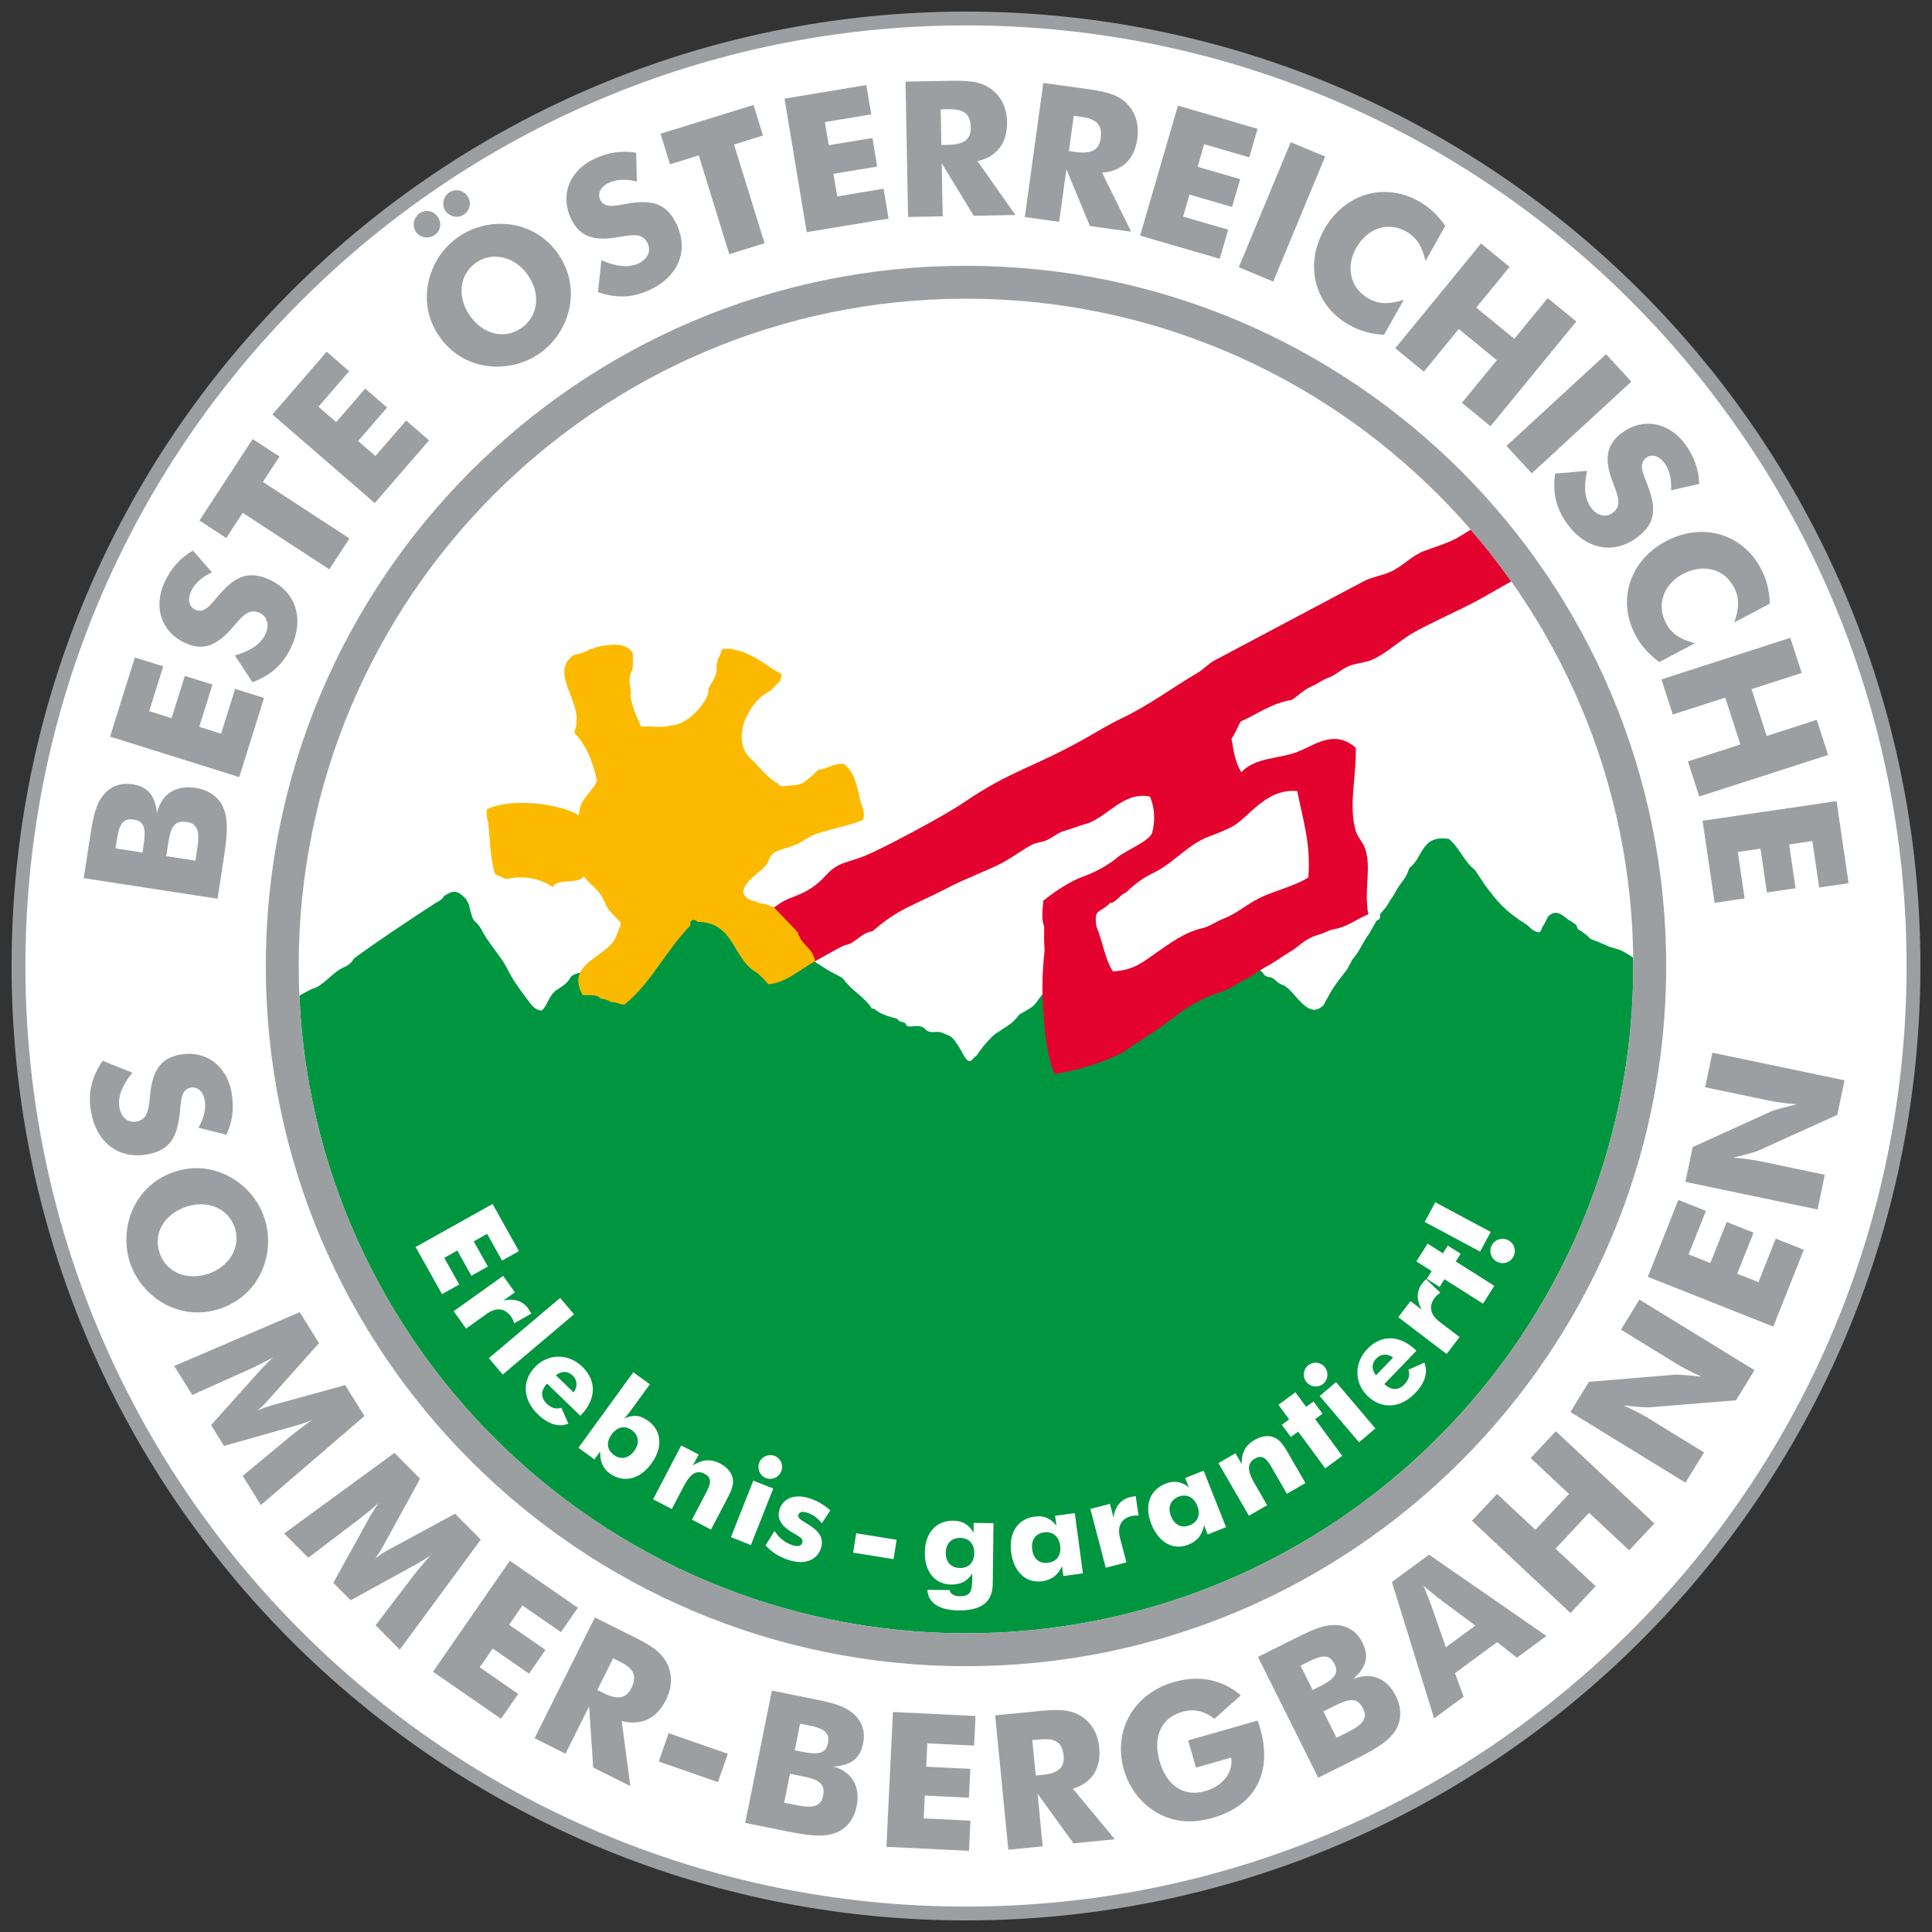
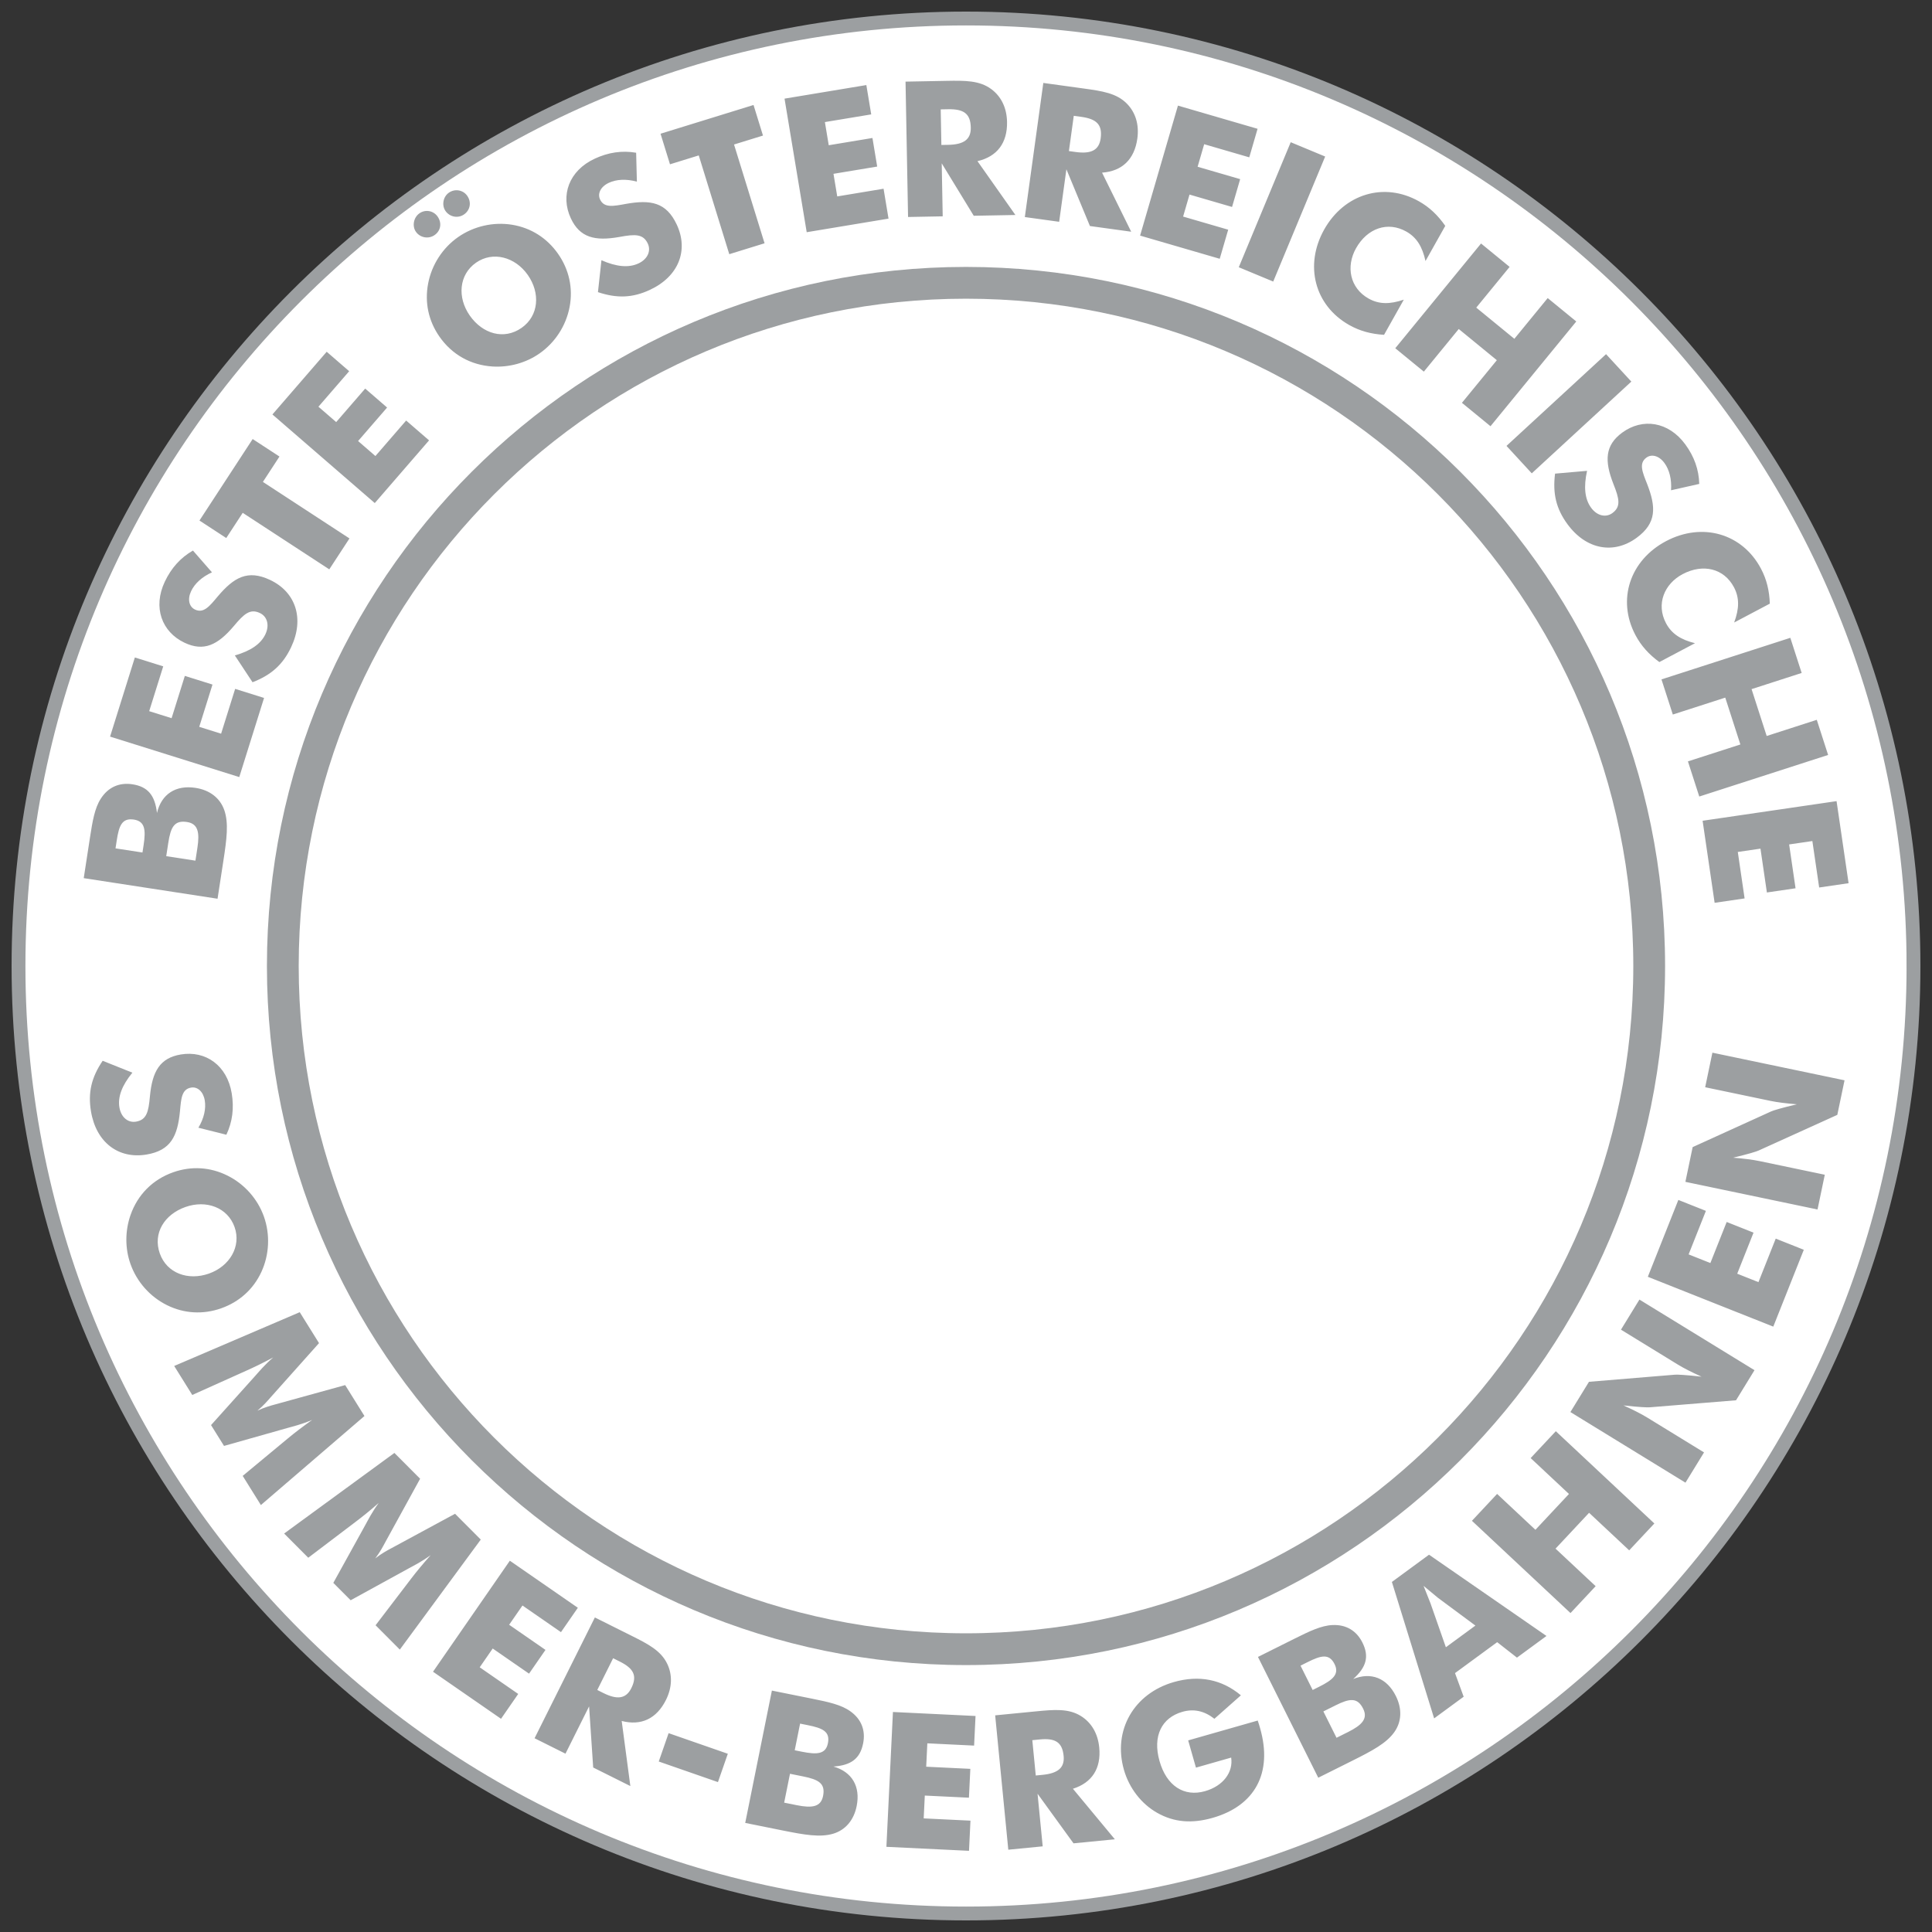
<svg xmlns="http://www.w3.org/2000/svg" id="a" data-name="Ebene 1" viewBox="0 0 861.733 861.733">
  <rect x="0" y="0" width="861.733" height="861.733" fill="#333333" stroke="none" />
  <defs>
    <style>      .l {        fill: #fbba00;      }      .l, .m, .n, .o, .p, .q, .r, .s {        stroke-width: 0px;      }      .l, .t, .n, .o, .q, .r {        fill-rule: evenodd;      }      .m, .t, .u, .v, .p, .w, .x {        fill: none;      }      .t, .u, .v, .w, .x {        stroke: #9c9fa1;        stroke-miterlimit: 10;      }      .n {        fill: #e4032e;      }      .u {        stroke-width: 11.339px;      }      .v {        stroke-width: 28.346px;      }      .o {        fill: #9c9fa1;      }      .p, .x {        clip-rule: evenodd;      }      .q {        fill: #009640;      }      .y {        clip-path: url(#k);      }      .z {        clip-path: url(#i);      }      .aa {        clip-path: url(#h);      }      .ab {        clip-path: url(#j);      }      .ac {        clip-path: url(#g);      }      .ad {        clip-path: url(#e);      }      .ae {        clip-path: url(#f);      }      .af {        clip-path: url(#d);      }      .ag {        clip-path: url(#b);      }      .ah {        clip-path: url(#c);      }      .r, .s {        fill: #fff;      }    </style>
    <clipPath id="b">
      <path class="x" d="M856.064,430.866c0,234.709-190.488,425.197-425.197,425.197-234.708,0-425.197-190.488-425.197-425.197C5.67,196.157,196.158,5.67,430.866,5.67c234.709,0,425.197,190.488,425.197,425.197" />
    </clipPath>
    <clipPath id="c">
      <rect class="w" x="5.647" y="5.632" width="850.394" height="850.394" />
    </clipPath>
    <clipPath id="d">
      <rect class="w" x="5.707" y="5.587" width="850.44" height="850.44" />
    </clipPath>
    <clipPath id="e">
      <rect class="m" x="55.721" y="141.093" width="801.518" height="718.318" />
    </clipPath>
    <clipPath id="f">
-       <path class="p" d="M728.505,430.866c0,164.296-133.343,297.638-297.639,297.638s-297.638-133.342-297.638-297.638S266.57,133.228,430.866,133.228s297.639,133.342,297.639,297.638" />
-     </clipPath>
+       </clipPath>
    <clipPath id="g">
      <rect class="m" x="5.647" y="5.632" width="850.394" height="850.394" />
    </clipPath>
    <clipPath id="h">
      <rect class="m" x="5.707" y="5.587" width="850.44" height="850.44" />
    </clipPath>
    <clipPath id="i">
      <path class="x" d="M742.678,430.866c0,172.12-139.691,311.812-311.812,311.812-172.12,0-311.81-139.691-311.81-311.812,0-172.12,139.691-311.811,311.81-311.811,172.12,0,311.812,139.691,311.812,311.811" />
    </clipPath>
    <clipPath id="j">
      <rect class="w" x="5.647" y="5.632" width="850.394" height="850.394" />
    </clipPath>
    <clipPath id="k">
      <rect class="w" x="5.707" y="5.587" width="850.44" height="850.44" />
    </clipPath>
  </defs>
  <circle class="s" cx="430.843" cy="430.829" r="425.197" />
  <g>
    <g class="ag">
      <g>
        <g class="ah">
          <g>
            <g class="af">
              <path class="u" d="M856.064,430.866c0,234.709-190.488,425.197-425.197,425.197S5.67,665.575,5.67,430.866C5.67,196.157,196.157,5.67,430.866,5.67s425.197,190.488,425.197,425.197Z" />
            </g>
            <rect class="w" x="5.707" y="5.587" width="850.44" height="850.44" />
          </g>
        </g>
        <rect class="w" x="5.647" y="5.632" width="850.394" height="850.394" />
      </g>
    </g>
    <path class="t" d="M856.064,430.866c0,234.709-190.488,425.197-425.197,425.197-234.708,0-425.197-190.488-425.197-425.197C5.67,196.157,196.158,5.67,430.866,5.67c234.709,0,425.197,190.488,425.197,425.197" />
  </g>
  <g class="ad">
    <g class="ae">
      <g class="ac">
        <g class="aa">
          <path class="q" d="M91.062,421.255c14.73,13.664,27.316,30.274,38.296,24.649,4.502-1.556,9.265-5.048,11.386-5.317,5.132-2.58,7.976-7.368,13.5-9.566,1.585-.789,2.784-1.949,3.599-3.478,8.372-6.331,26.451-18.297,34.896-23.764,1.764-1.481,4.495-2.029,5.397-4.352.905.01,1.071-.699,1.802-.866,3.877-2.2,6.023.652,8.101,2.605.282,1.181,1.11,1.478,1.357,3.544,1.018,3.273,1.038,5.45,3.14,6.901,1.939,1.893,2.713,4.139,4.499,6.961,2.947,4.399,6.939,9.118,9,13.046,2.432,5.187,5.709,9.562,8.994,13.921,1.836,2.531,3.085,4.561,6.297,5.22,1.846-.484,3.285-5.529,5.407-7.831.298,0,.924-1.157,1.223-1.157,2.476-1.663,4.256-2.536,5.977-4.931.622-1.722,2.692-2.657,4.789-2.947,3.917,4.337,12.886,3.835,16.806,8.166h.904c1.418,2.156,6.288.356,8.094,0,.609-6.08,8.205-5.405,8.098-12.18v-.87c3.373-2.543,6.587-5.23,8.103-9.569,2.777-1.956,4.487-4.382,6.509-7.067-.007-.873.397-1.667.563-2.368,1.589-.789,3.804-1.622,4.616-3.153,10.532-5.364,17.599,6.839,22.504,12.588,1.118,1.817,2.616,3.271,4.501,4.348,3.087,8.267,15.503,12.891,21.599,4.352,2.698,0,2.139,1.067,4.413,2.065,3.345,2.408,6.613,3.989,9.896,5.747,0,.29.983.6.983.889,3.516,5.016,9.337,7.799,12.606,13.049h.896c2.548,2.178,6.025,3.451,9.898,4.351.302,0,.378.401.679.401,0,.291.765.511.765.798.725.459.949.2,1.827.545.297,0,.698.534.999.534.212,1.532,1.779,1.445,3.83,1.202,2.088-.281,3.455.138,4.5.871.768,1.287,2.266,1.867,4.498,1.736,2.844-.424,4.368.86,5.845,1.3,2.461.787,3.802,3.552,5.387,5.788,0,.289.959,1.504.959,1.796,2.912,5.629,3.954,4.429,5.584,2.355,1.296-.486,2.235-2.914,2.925-3.409,1.762-2.646,4.777-5.573,6.294-6.959,1.899-1.071,3.508-2.407,5.404-3.478,2.177-1.374,3.98-3.113,5.4-5.222.301,0,.947-.651,1.248-.651,2.695-1.74,5.269-2.611,6.852-5.436.299,0,.508-1.031.81-1.031,1.754-2.076,2.088-3.1,3.151-4.392.3,0,1.133,1.94,1.434,1.94,4.682-.117,4.319-5.103,9-5.221,1.729,4.708.562,12.214.903,18.269,11.561,6.718,20.802-.06,28.795-4.349,13.783-7.395,31.562-16.862,46.795-23.489,3.445,1.886,7.642,3.048,9.895,6.088.594,1.168,1.924,1.622,3.605,1.743,1.973.985,2.984,2.908,5.393,3.477,5.364,2.602,10.89,16.16,18.002,8.698.968-2.338,1.666-2.885,2.302-4.359,3.257-5.599,4.682-6.92,8.329-11.803,0-.289,1.963-3.555,1.963-3.845,4.167-4.963,4.05-6.868,7.904-12.136,0-.29,2.902-4.971,2.902-5.261,1.309-.761,1.799-.676,1.649-2.849,0-.293,3.103-3.642,3.103-3.931.914-1.554,1.356-2.383,3.228-5.094,3.384-6.389,4.713-6.004,6.41-10.747,0-.291.455-.798.455-1.084,6.07-4.409,4.994-14.817,17.538-12.834,4.649,3.914,6.84,10.216,11.704,13.918,0,.29,3.685,5.408,3.685,5.699,6.613,8.976,9.482,12.319,19.028,18.459,1.762,1.217,2.776,3.049,5.518,3.546,1.272,0,1.543-2.055,1.746-2.386,1.646-2.086,1.971-4.684,3.566-5.467,3.48-2.506,6.387,1.332,8.705,2.685,1.268.696,2.022,1.36,2.745,1.822.811,1.535.427,1.907,2.013,2.694.3,0,3.003,2.321,3.299,2.321.812,1.534,1.2,1.158,2.788,1.945.602,0,6.826,3.024,7.42,3.024.298,0,3.752,1.215,4.052,1.215,3.845,1.791,4.654,3.002,8.25,4.616,4.392.965,12.424,4.842,16.599,7.244.598,1.167,5.104,3.978,6.784,4.096.303,0,8.032,2.388,8.338,2.388,5.087,3.199,6.663-.262,12.275,2.431.275,1.177,2.257.722,3.605.87,1.696-.196,3.979-4.097,5.79-5.495,3.626-4.973,11.18-13.105,12.374-12.23.297,0,2.068-2.98,2.374-2.98,1.985,2.719,38.51-36.999,52.423-48.974.308,0,5.582-9.201,5.883-9.201v492.97c-236.876,0-572.948-.291-801.518,0v-469.093c0-8.9,0-10.591,9.892-.241.301,0,10.691,15.637,10.988,15.637" />
          <path class="n" d="M608.801,258.974c3.744-1.805,8.135-2.395,11.695-4.071,5.165-2.424,9.388-7.163,14.753-9.159,5.319-1.979,8.808-2.894,13.65-5.259,4.199-2.055,20.598-13.373,24.703-14.84,2.696-.963,50.338-27.862,53.722-28.891,7.647-2.323,72.437-36.265,79.65-41.096,7.339-4.919,15.887-9.652,23.416-12.515,1.562-.594,9.005-2.213,9.664-2.035,5.945,1.598,9.643,13.966,6.103,23.069-2.903,7.465-17.037,13.911-26.389,18.224-4.556,2.102-56.515,32.128-62.414,34.762-10.469,4.673-46.827,20.817-55.837,26.623-2.091,1.347-37.602,21.204-40.782,23.09-6.332,3.758-24.799,11.914-31.08,15.761-6.23,3.814-12.013,9.244-17.805,11.704-2.831,1.202-6.512,1.388-9.663,2.543-3.622,1.331-6.726,4.476-10.172,5.599-2.026.66-4.189,2.431-6.345,3.351-4.232,1.806-6.62,4.462-9.425,6.318-9.315,1.535-15.325,6.378-22.891,9.667-1.417,2.484-2.367,5.435-4.066,7.635,1.148,6.484,1.553,10.195,4.38,14.996,6.137-6.634,16.093-5.832,24.586-8.933,7.906-2.887,16.611-10.571,26.476-1.993.296,13.34-3.35,25.706,0,37.149.779,2.658,3.069,4.841,4.069,7.632,3.107,8.677-.593,18.698,1.524,29.515-5.122,1.977-9.28,5.634-15.259,6.615-2.002.329-4.3,1.688-6.569,2.363-2.297.684-3.435,1.088-6.145,2.727-1.982,1.197-4.313,3.428-5.863,4.339-4.114,2.413-7.464,4.996-10.923,6.856-3.911,2.096-7.325,4.811-10.27,6.221-2.631,1.259-6.416,3.998-9.184,4.947-8.975,3.071-14.44,5.715-21.724,11.306-8.74,6.71-13.572,9.542-24.195,16.609-9.538,4.595-19.017,7.436-29.744,9.261-3.104-6.375-4.399-17.28-5.086-27.48-.689-10.317-.512-17.798.567-27.72-.39-6.157-.199-5.057-.178-10.426-1.3-3.707-.847-6.516-.39-11.724,5.073-4.014,11.685-8.624,18.581-11.068,4.732-1.676,10.902-5.129,14.837-8.481,3.366-2.868,14.245-7.057,15.189-10.955,1.333-5.517,1.084-10.956-1.062-15.903-12.092-2.45-19.085,9.534-28.725,12.227-3.257.909-6.734,2.322-9.666,3.138-2.81.782-4.724,2.778-7.628,4.071-2.155.958-4.723,1.039-6.613,2.034-5.371,2.827-9.531,6.495-16.276,9.587-4.606,2.108-10.549,4.58-15.258,6.697-4.215,1.897-8.38,4.221-13.226,6.531-11.857,5.657-16.702,7.413-26.398,15.817-4.598.348-7.543,5.301-11.751,6.066-1.589.286-6.541,3.225-8.222,4.154-4.453,2.461-6.457,3.613-7.591,4.218-2.498,1.339-1.078.136-3.084,1.459-4.522,2.986-3.754,2.502-4.522,2.986-2.044,1.29-1.433.676-2.858,1.462-3.268,1.797-2.034.901-3.346,1.805-2.096,1.442-3.13.756-4.235.151-5.166-5.812-12.256-8.794-16.657-19.637,4.908-6.199,5.553-4.52,9.039-6.459,2.284-1.268,3.084-3.299,5.293-4.39,5.001-2.474,6.266-4.784,11.357-6.684,7.221-2.695,11.321-4.925,16.955-11.308,5.361-5.017,8.6-4.367,16.517-7.62,8.227-3.379,35.275-17.811,43.847-23.658,21.299-14.529,30.411-15.217,54.323-28.673,5.045-2.837,10.594-6.297,15.769-8.734,12.617-5.947,22.285-13.476,34.077-20.357,2.719-1.583,4.908-4.142,7.632-5.596M548.78,369.145c-2.639,1.215-5.876,2.695-8.675,3.655-10.265,3.521-16.315,12.061-25.433,16.432-4.806,2.302-8.478,4.979-12.566,9.01-1.677.024-4.816,4.77-6.861,4.419-4.358,4.798-7.595,2.121-6.181,10.601,2.894,7.122,3.884,14.844,7.324,20.001,9.598-.434,13.861-4.55,19.839-8.65,6.335-4.344,12.117-8.808,20.344-10.686,2.839-.648,6.373-3.164,9.188-4.199,5.383-1.975,9.576-5.863,15.736-9.031,6.394-3.289,16.33-5.526,22.058-9.343,1.179-15.073-2.391-25.633-4.947-38.52-14.518-1.289-21.976,12.698-29.826,16.311Z" />
-           <path class="l" d="M265.172,288.844c6.43-1.478,14.343-2.792,17.091,2.67-.09,2.759.331,6.03-.534,8.015-1.231,2.195-1.125,4.63-.532,7.482.046,1.995.597,1.521,0,3.206.811,5.42,2.798,9.666,4.806,13.891,4.274-.353,9.965.707,13.35-.535,1.651-.132,3.02-.54,4.272-1.068,5.016-2.287,8.337-6.265,11.216-10.686.475-1.307,1.246-2.316,1.07-4.274,1.216-3.239,3.766-5.138,3.738-9.618-.411-2.014.652-2.556.534-4.275,1.263-.873,1.139-3.138,2.139-4.275h3.203c9.965,1.428,15.548,7.242,22.966,11.222.385,1.632-.546,1.946-.535,3.205-1.484,1.364-2.909,2.79-4.274,4.275-9.708,4.425-19.132,22.845-7.478,31.525,3.208,3.38,6.069,7.111,10.147,9.616h.538c1.056,2.503,3.689,1.039,6.406,1.07,1.992.031,3.379-.538,4.807-1.07,2.522-1.749,4.753-3.797,6.944-5.876,4.234-.393,6.359-2.899,11.215-2.673,4.704,3.313,6.077,9.951,7.479,16.565.756,2.464,2.434,5.591,1.066,8.548-6.365,2.654-14.375,3.864-21.362,6.411-2.709.99-5.776,3.537-9.081,4.813-3.489,1.347-7.617,2.068-9.613,3.74-1.6,1.341-1.913,3.884-3.204,5.342-3.473,3.914-8.957,6.234-10.148,11.753.828,2.559,2.902,3.868,5.877,4.278.987.795,2.536,1.023,4.271,1.068.879.902,2.898.662,3.738,1.603,3.499,3.801,7.224,7.379,10.68,11.22-.02.735.254,1.174.537,1.606,1.729,4.141,6.089,5.661,6.943,10.683v.534c-6.579,3.414-13.021,9.749-20.829,10.152-1.558-2.005-3.338-3.787-5.34-5.344-10.411-5.793-9.857-22.552-26.171-22.441-1.3-1.516-3.656-1.202-3.204,1.604-10.679,10.867-17.472,25.625-29.376,35.266-2.31-.004-3.388-1.239-5.873-1.073-1.244-.89-2.877-1.394-4.806-1.599-1.318-2.169-6.31-1.317-8.012-1.601-8.326-15.315,13.44-16.831,15.487-27.787.628-.084.451-.974.534-1.6.794-.456.773-1.723,1.069-2.676-2.23-2.936-5.368-4.956-6.943-8.547.086-.622-.118-.953-.535-1.068-1.649-5.118-6.22-7.313-9.079-11.223-2.474,3.759-11.914.55-13.884,4.811-4.215-3.27-12.237-5.565-19.762-3.738h-1.601c-1.203-.941-3.007-1.272-4.275-2.141-2.295-6.611-2.21-15.602-3.204-23.511-.323-1.28-.768-2.436-.534-4.274v-1.068c10.518-5.251,32.652-2.633,41.122,2.671.144-7.696,5.857-9.816,8.013-15.496-1.824-8.68-4.974-16.042-10.148-21.373,3.672-9.209-2.722-16.503-4.272-25.114-.675-5.303,1.573-7.686,4.272-9.617,2.953-.429,5.318-1.447,7.478-2.671.757.046,1.514.089,1.601-.533" />
        </g>
      </g>
    </g>
  </g>
  <g>
    <g class="z">
      <g>
        <g class="ab">
          <g>
            <g class="y">
              <path class="v" d="M742.678,430.866c0,172.12-139.691,311.812-311.812,311.812-172.12,0-311.81-139.691-311.81-311.812,0-172.12,139.691-311.811,311.81-311.811,172.12,0,311.812,139.691,311.812,311.811Z" />
            </g>
            <rect class="w" x="5.707" y="5.587" width="850.44" height="850.44" />
          </g>
        </g>
        <rect class="w" x="5.647" y="5.632" width="850.394" height="850.394" />
      </g>
    </g>
-     <path class="t" d="M742.678,430.866c0,172.12-139.691,311.812-311.812,311.812-172.12,0-311.81-139.691-311.81-311.812,0-172.12,139.691-311.811,311.81-311.811,172.12,0,311.812,139.691,311.812,311.811" />
  </g>
  <g>
    <path class="o" d="M810.674,539.469l-58.937-12.325,3.241-15.497,34.988-15.912c.862-.422,4.721-1.594,11.507-3.185-4.737-.389-8.68-.869-11.812-1.525l-29.098-6.085,3.224-15.414,58.937,12.325-3.225,15.414-35.07,15.894c-.862.422-4.639,1.611-11.424,3.204,4.736.388,8.68.868,11.811,1.523l29.098,6.085-3.24,15.497M790.94,591.717l-55.959-22.229,13.617-34.28,12.287,4.882-7.71,19.409,9.705,3.855,7.274-18.314,11.976,4.756-7.275,18.314,9.47,3.762,7.71-19.41,12.522,4.976-13.617,34.28ZM751.772,661.316l-51.32-31.494,8.281-13.494,38.306-3.17c.955-.105,4.982.093,11.907.884-4.328-1.964-7.877-3.747-10.604-5.421l-25.337-15.548,8.236-13.422,51.32,31.493-8.237,13.422-38.378,3.127c-.954.106-4.91-.05-11.835-.841,4.328,1.964,7.877,3.747,10.605,5.421l25.337,15.549-8.281,13.494ZM700.486,719.475l-43.956-41.151,11.222-11.988,17.092,16,14.964-15.984-17.091-16,11.223-11.988,43.957,41.151-11.223,11.987-17.891-16.748-14.964,15.984,17.89,16.748-11.223,11.989ZM644.906,734.724l13.173-9.663-16.712-12.39-6.411-5.323,3.084,7.764,6.866,19.612ZM639.668,766.451l-18.842-60.853,16.569-12.153,52.385,36.248-13.173,9.663-8.82-6.898-18.809,13.797,3.863,10.534-13.173,9.663ZM585.487,753.783l2.939-1.467c6.178-3.084,9.042-5.642,6.822-10.089-2.406-4.822-6.06-3.845-12.014-.874l-3.164,1.58,5.416,10.85ZM587.985,792.915l-26.893-53.873,14.768-7.373,1.582-.789c6.631-3.31,11.867-5.829,16.839-6.053,6.063-.298,10.732,2.455,13.402,7.805,3.084,6.179,1.801,10.961-4.115,16.267,7.986-3.233,15.027-.442,19.014,7.545,2.858,5.726,2.63,11.488-.687,16.156-3.544,4.969-9.873,8.316-18.689,12.718l-15.22,7.598ZM596.133,775.106l5.123-2.558c6.254-3.122,8.967-5.982,6.748-10.429-2.558-5.123-6.06-4.598-12.39-1.438l-5.35,2.671,5.868,11.754ZM533.433,788.418l-3.466-12.146,31.016-8.851c.427,1.192.751,2.326,1.074,3.46,5.708,20.003-2.395,34.574-21.183,39.937-9.231,2.634-17.201,2.018-24.719-2.23-7.102-4.016-12.524-11.051-14.857-19.23-5.016-17.573,4.476-34.031,22.292-39.115,11.256-3.212,21.378-1.195,29.889,5.922l-11.814,10.464c-4.51-3.528-9.183-4.56-14.284-3.104-9.232,2.635-13.376,10.823-10.187,21.999,3.166,11.094,10.972,16.048,20.285,13.39,8.179-2.334,12.635-8.509,11.665-14.976l-15.71,4.482ZM449.734,825.029l-5.856-59.927,18.104-1.77c8.297-.81,14.675-1.35,20.173,2.091,4.686,2.926,7.532,7.809,8.139,14.012.909,9.303-3.202,15.712-11.738,18.408l18.703,22.541-18.44,1.802-16.039-22.124,2.294,23.468-15.338,1.499ZM461.984,791.933l3.018-.295c6.872-.672,9.929-3.17,9.411-8.45-.613-6.286-3.911-7.995-10.7-7.331l-3.268.319,1.54,15.757ZM395.364,823.741l2.914-60.142,36.842,1.785-.64,13.206-20.86-1.012-.505,10.431,19.683.953-.623,12.87-19.684-.954-.493,10.179,20.86,1.011-.652,13.458-36.842-1.785ZM354.471,780.675l3.22.648c6.769,1.364,10.601,1.105,11.583-3.765,1.064-5.284-2.418-6.759-8.94-8.073l-3.467-.698-2.395,11.888ZM332.393,813.08l11.893-59.026,17.915,3.609c7.264,1.464,12.944,2.694,17.003,5.573,4.966,3.492,6.957,8.533,5.776,14.393-1.364,6.769-5.315,9.754-13.244,10.304,8.288,2.357,12.126,8.886,10.363,17.637-1.264,6.274-4.986,10.679-10.472,12.322-5.849,1.743-12.899.494-22.558-1.452l-16.676-3.36ZM349.764,804.037l5.613,1.132c6.852,1.381,10.751.791,11.732-4.08,1.132-5.612-1.954-7.352-8.889-8.748l-5.861-1.182-2.595,12.878ZM293.824,785.689l4.399-12.646,26.407,9.187-4.4,12.646-26.406-9.187ZM238.436,775.311l26.893-53.873,15.371,7.673.904.452c7.459,3.723,13.148,6.657,15.976,12.493,2.414,4.97,2.229,10.619-.554,16.194-4.175,8.363-11.065,11.607-19.729,9.353l3.86,29.035-16.576-8.275-1.825-27.266-10.532,21.097-13.788-6.883ZM266.403,753.788l2.713,1.354c6.178,3.084,10.095,2.592,12.464-2.155,2.821-5.651.936-8.85-5.167-11.898l-2.939-1.467-7.071,14.166ZM193.139,745.644l34.264-49.514,30.331,20.989-7.523,10.872-17.174-11.884-5.942,8.587,16.204,11.213-7.332,10.595-16.204-11.213-5.799,8.379,17.174,11.885-7.667,11.08-30.332-20.989ZM178.34,735.771l-10.821-10.854,15.931-20.877c2.208-2.914,5.072-6.363,8.651-10.406-4.352,3.148-7.808,4.811-9.954,5.999l-25.746,14.132-7.729-7.753,14.211-25.703c1.195-2.142,2.867-5.593,6.03-9.935-4.055,3.567-7.572,6.36-10.493,8.559l-20.926,15.867-10.761-10.796,49.182-35.949,11.474,11.51-15.585,28.38c-.956,1.785-2.21,4.225-4.418,7.139,2.683-2.08,5.127-3.445,7.153-4.514l28.428-15.379,11.475,11.51-36.102,49.071ZM116.358,671.298l-8.107-13.008,20.212-16.766c2.806-2.344,6.371-5.062,10.767-8.199-4.948,2.092-8.689,2.936-11.047,3.61l-28.262,7.99-5.791-9.29,19.621-21.855c1.645-1.819,4.05-4.806,8.107-8.327-4.753,2.565-8.808,4.497-12.148,5.983l-23.954,10.763-8.063-12.936,55.999-23.988,8.597,13.794-21.56,24.155c-1.332,1.524-3.102,3.62-5.908,5.965,3.081-1.425,5.769-2.207,7.984-2.794l31.155-8.602,8.597,13.793-46.199,39.712ZM98.669,583.54c-8.099,2.86-16.578,2.371-24.155-1.384-7.685-3.806-13.53-10.494-16.334-18.435-2.44-6.908-2.418-14.686.015-21.707,3.194-9.166,9.919-15.917,19.051-19.143,8.099-2.859,16.499-2.343,24.183,1.463,7.578,3.754,13.502,10.415,16.306,18.355,2.804,7.941,2.404,16.924-1.135,24.603-3.591,7.788-9.911,13.413-17.931,16.246ZM71.281,559.096c3.113,8.813,12.629,12.24,21.919,8.96,9.212-3.253,14.489-12.082,11.432-20.738-3.084-8.735-12.628-12.241-21.919-8.96-9.37,3.308-14.629,11.684-11.432,20.738ZM59.048,478.447c-4.611,5.634-6.577,10.742-5.789,15.477.747,4.485,3.889,6.95,7.378,6.369,4.735-.789,5.608-4.263,6.232-11.282,1.04-11.187,4.488-17.14,13.792-18.688,11.048-1.84,20.614,4.85,22.689,17.309,1.106,6.646.33,12.751-2.384,18.495l-12.474-3.131c2.534-4.263,3.449-8.513,2.84-12.169-.664-3.986-3.252-6.202-6.077-5.731-4.236.705-4.472,4.928-4.985,10.562-1.068,11.02-4.004,17.485-14.969,19.311-12.377,2.061-22.4-5.32-24.724-19.275-1.397-8.39.21-15.145,5.209-22.553l13.262,5.305Z" />
    <path class="o" d="M759.415,366.082l59.749-8.751,5.361,36.601-13.12,1.922-3.035-20.724-10.361,1.517,2.862,19.555-12.784,1.872-2.864-19.554-10.111,1.481,3.035,20.724-13.371,1.958M741.071,303.032l57.47-18.542,5.058,15.673-22.345,7.21,6.741,20.898,22.346-7.21,5.057,15.674-57.47,18.542-5.058-15.674,23.391-7.546-6.742-20.898-23.39,7.546-5.058-15.673ZM789.397,269.249l-15.905,8.407c2.279-6.172,2.396-11.01-.09-15.714-4.46-8.438-13.842-10.644-22.877-5.868-8.213,4.341-11.937,13.38-7.438,21.892,2.486,4.704,6.551,7.332,12.934,8.926l-15.904,8.406c-4.687-3.445-8.136-7.258-10.662-12.037-8.328-15.755-2.455-33.38,13.674-41.905,16.129-8.525,34-3.451,42.327,12.304,2.526,4.778,3.735,9.776,3.942,15.589ZM707.882,210.007c-1.582,7.128-1.033,12.59,1.812,16.473,2.696,3.678,6.624,4.464,9.485,2.367,3.882-2.846,3.093-6.351.478-12.917-4.126-10.485-3.729-17.373,3.899-22.965,9.059-6.642,20.645-4.978,28.136,5.239,3.995,5.45,6.06,11.266,6.227,17.637l-12.582,2.835c.341-4.962-.762-9.181-2.958-12.178-2.397-3.269-5.717-4.083-8.032-2.385-3.475,2.547-1.776,6.434.311,11.71,4.026,10.348,4.32,17.463-4.671,24.055-10.148,7.44-22.458,5.363-30.847-6.08-5.044-6.88-6.659-13.655-5.531-22.545l14.271-1.246ZM671.943,198.887l44.409-40.92,11.274,12.236-44.409,40.92-11.274-12.236ZM622.334,155.327l38.259-46.721,12.741,10.434-14.875,18.166,16.989,13.912,14.875-18.166,12.743,10.434-38.258,46.721-12.742-10.434,15.57-19.015-16.989-13.912-15.571,19.015-12.742-10.434ZM644.634,100.742l-8.811,15.684c-1.43-6.422-3.953-10.552-8.592-13.158-8.321-4.674-17.401-1.444-22.406,7.466-4.55,8.1-2.783,17.714,5.611,22.43,4.639,2.606,9.478,2.612,15.708.492l-8.812,15.685c-5.806-.356-10.77-1.692-15.483-4.339-15.537-8.729-20.152-26.724-11.217-42.629,8.933-15.905,26.704-21.326,42.24-12.598,4.714,2.648,8.436,6.193,11.762,10.967ZM552.531,119.197l23.173-55.765,15.364,6.385-23.173,55.764-15.364-6.384ZM508.519,105.086l16.88-57.98,35.517,10.34-3.705,12.731-20.111-5.855-2.927,10.056,18.975,5.524-3.612,12.407-18.975-5.524-2.857,9.812,20.111,5.855-3.778,12.974-35.517-10.34ZM457.107,96.816l8.245-59.822,18.072,2.491c8.282,1.142,14.63,2.102,19.191,6.738,3.89,3.946,5.528,9.371,4.675,15.563-1.279,9.287-6.783,14.581-15.738,15.223l12.994,26.344-18.407-2.537-10.492-25.318-3.229,23.427-15.312-2.11ZM476.766,67.384l3.012.415c6.861.946,10.424-.78,11.15-6.051.865-6.275-1.954-8.71-8.731-9.644l-3.263-.449-2.168,15.729ZM405.023,96.782l-1.125-60.377,18.24-.34c8.36-.156,14.778-.191,20.004,3.682,4.454,3.296,6.915,8.403,7.031,14.652.174,9.373-4.443,15.457-13.19,17.478l16.919,24.013-18.578.346-14.289-23.386.441,23.644-15.453.288ZM419.882,64.659l3.04-.057c6.924-.129,10.177-2.386,10.078-7.705-.117-6.334-3.279-8.302-10.12-8.175l-3.294.062.296,15.875ZM359.816,103.571l-9.891-59.571,36.493-6.059,2.172,13.081-20.662,3.43,1.716,10.332,19.496-3.237,2.116,12.747-19.496,3.237,1.674,10.082,20.663-3.431,2.213,13.331-36.493,6.058ZM325.28,113.374l-13.614-44.058-12.83,3.965-4.215-13.637,41.477-12.817,4.214,13.637-12.911,3.99,13.615,44.058-15.736,4.862ZM268.262,116.067c6.683,2.941,12.148,3.468,16.511,1.434,4.133-1.928,5.67-5.626,4.171-8.841-2.035-4.363-5.627-4.272-12.576-2.989-11.088,2.002-17.766.27-21.764-8.303-4.747-10.18-.856-21.22,10.626-26.574,6.124-2.855,12.231-3.746,18.512-2.668l.327,12.894c-4.8-1.303-9.153-1.044-12.521.526-3.674,1.714-5.119,4.81-3.905,7.413,1.82,3.903,5.964,2.997,11.546,1.978,10.934-1.931,17.97-.831,22.681,9.272,5.319,11.406.881,23.073-11.978,29.069-7.731,3.605-14.691,3.868-23.19,1.029l1.56-14.24ZM248.899,113.188c4.944,7.055,6.754,15.377,5.167,23.708-1.607,8.449-6.495,15.897-13.411,20.744-6.017,4.217-13.537,6.289-20.975,5.83-9.715-.618-18.048-5.297-23.622-13.251-4.944-7.055-6.706-15.308-5.098-23.757,1.586-8.331,6.425-15.848,13.342-20.695,6.915-4.847,15.702-6.879,24.075-5.528,8.49,1.372,15.626,5.962,20.522,12.948ZM232.658,146.228c7.678-5.38,8.426-15.496,2.755-23.588-5.623-8.023-15.574-10.744-23.112-5.46-7.608,5.332-8.426,15.496-2.755,23.588,5.72,8.161,15.228,10.986,23.112,5.46ZM198.712,94.112c-1.745-2.489-1.132-6.323,1.497-8.165,2.697-1.89,6.344-1.249,8.185,1.379,1.988,2.836,1.367,6.365-1.399,8.304-2.698,1.89-6.393,1.18-8.283-1.518ZM185.503,103.37c-1.745-2.489-1.063-6.371,1.566-8.213,2.697-1.891,6.274-1.201,8.116,1.428,1.988,2.835,1.436,6.316-1.33,8.255-2.698,1.89-6.462,1.228-8.352-1.47ZM167.163,224.384l-45.657-39.523,24.212-27.968,10.025,8.679-13.709,15.836,7.918,6.854,12.935-14.942,9.77,8.457-12.935,14.942,7.726,6.689,13.709-15.836,10.217,8.844-24.211,27.968ZM146.872,253.946l-38.612-25.211-7.341,11.244-11.952-7.803,23.733-36.349,11.952,7.803-7.388,11.315,38.612,25.211-9.004,13.79ZM104.751,292.346c7.022-2.003,11.564-5.086,13.623-9.437,1.951-4.122.773-7.95-2.433-9.468-4.352-2.059-7.058.304-11.588,5.729-7.256,8.619-13.502,11.55-22.052,7.503-10.153-4.805-14.206-15.787-8.787-27.238,2.89-6.107,7.023-10.692,12.545-13.871l8.484,9.715c-4.527,2.062-7.712,5.04-9.301,8.399-1.734,3.664-.87,6.97,1.726,8.198,3.893,1.843,6.503-1.5,10.15-5.848,7.184-8.467,13.301-12.113,23.377-7.344,11.375,5.384,15.408,17.197,9.339,30.022-3.649,7.71-8.838,12.356-17.193,15.597l-7.89-11.957ZM106.72,346.601l-57.626-18.049,11.056-35.301,12.654,3.963-6.261,19.988,9.994,3.13,5.907-18.86,12.332,3.863-5.907,18.859,9.752,3.055,6.26-19.988,12.896,4.039-11.057,35.301ZM63.545,380.246l.501-3.256c1.053-6.845.616-10.672-4.309-11.429-5.343-.822-6.659,2.735-7.673,9.33l-.54,3.506,12.021,1.849ZM97.033,400.862l-59.685-9.181,2.516-16.361.27-1.753c1.13-7.346,2.1-13.093,4.796-17.292,3.269-5.137,8.226-7.365,14.153-6.454,6.845,1.053,10.017,4.874,10.935,12.791,1.978-8.412,8.341-12.56,17.189-11.199,6.344.976,10.929,4.501,12.83,9.921,2.016,5.779,1.092,12.9-.411,22.666l-2.593,16.862ZM87.169,383.879l.874-5.677c1.065-6.928.295-10.807-4.63-11.564-5.677-.872-7.275,2.299-8.354,9.311l-.912,5.926,13.022,2.004Z" />
-     <path class="r" d="M660.191,558.257l-24.727-13.234,4.696-8.776,24.728,13.234M667.645,562.744c-2.618-1.401-3.71-4.605-2.257-7.32,1.427-2.667,4.702-3.658,7.369-2.232,2.715,1.453,3.657,4.702,2.23,7.369-1.427,2.667-4.676,3.609-7.343,2.183ZM661.466,581.47l-17.188-10.891-2.178,3.438-5.714-3.62,2.178-3.438-6.829-4.325,5.033-7.944,6.829,4.327,2.177-3.438,5.714,3.62-2.178,3.438,17.188,10.889-5.032,7.944ZM645.243,603.93l-21.57-16.423,5.463-7.177,5.076,3.864c-2.522-4.132-2.459-8.3.071-11.625.4-.525.978-1.192,1.765-2.044l6.347,6.007c-.962.719-1.771,1.417-2.436,2.292-2.732,3.588-2.211,7.442,2.121,10.739l8.927,6.796-5.764,7.57ZM621.359,605.521c-2.487-1.937-5.477-1.686-7.461.374-2.136,2.218-2.243,4.787-.168,7.548l7.629-7.922ZM631.765,602.486l-14.306,14.855c3.089,2.897,6.278,2.914,8.948.142,2.022-2.1,2.604-4.289,1.783-6.529l7.096-3.167c1.749,4.05.402,8.937-4.06,13.572-6.866,7.13-15.269,7.055-21.171,1.371-5.902-5.683-6.381-14.62-.126-21.116,6.103-6.338,14.349-6.338,21.519.567l.317.305ZM582.769,616.521c-1.851-2.18-1.614-5.555.608-7.441,2.221-1.887,5.519-1.656,7.44.607,1.922,2.264,1.608,5.632-.572,7.482-2.263,1.923-5.661,1.489-7.476-.648ZM606.176,643.323l-17.548-20.667,7.294-6.193,17.548,20.667-7.294,6.193ZM591.084,654.929l-12.06-16.389-3.278,2.413-4.009-5.448,3.277-2.411-4.792-6.512,7.574-5.573,4.792,6.51,3.276-2.412,4.01,5.448-3.277,2.412,12.06,16.387-7.573,5.575ZM557.045,676.068l-13.571-23.47,7.569-4.377,2.753,4.761c.008-5.15,1.711-8.358,5.805-10.725,3.047-1.763,6.128-2.146,8.602-1.162,2.727,1.091,4.357,3.579,6.311,6.959l7.763,13.425-8.284,4.79-7.267-12.568c-2.12-3.666-4.206-4.747-6.967-3.149-3.713,2.146-3.327,5.671-.272,10.956l5.698,9.854-8.14,4.707ZM534.024,671.647c-1.544-3.884-4.787-5.494-8.416-4.053-3.628,1.441-4.831,4.819-3.288,8.704,1.564,3.934,4.716,5.464,8.344,4.021,3.629-1.442,4.924-4.737,3.36-8.673ZM536.848,655.969l10.012,25.195-8.177,3.249-1.625-4.089c-.95,4.461-3.049,7.07-7.035,8.654-6.593,2.62-13.162-.806-16.472-9.137-3.249-8.177-.844-15.227,6.311-18.07,3.782-1.503,7.048-1.026,10.405,1.613l-1.648-4.146,8.228-3.269ZM493.214,699.277l-6.88-26.224,8.724-2.288,1.619,6.17c.558-4.809,3.174-8.053,7.217-9.114.638-.167,1.503-.338,2.647-.523l1.302,8.641c-1.201-.026-2.268.027-3.331.306-4.362,1.144-6.324,4.502-4.942,9.768l2.847,10.851-9.202,2.414ZM472.862,689.439c-.559-4.141-3.318-6.488-7.187-5.965-3.869.523-5.851,3.511-5.292,7.651.567,4.197,3.257,6.441,7.127,5.918,3.869-.522,5.921-3.407,5.352-7.604ZM479.389,674.906l3.632,26.867-8.72,1.179-.589-4.359c-1.998,4.099-4.666,6.124-8.916,6.698-7.031.95-12.578-3.96-13.779-12.843-1.178-8.719,2.857-14.98,10.488-16.012,4.032-.545,7.088.706,9.708,4.078l-.599-4.422,8.774-1.186ZM434.55,692.75c.052-4.124-2.28-6.737-6.239-6.788-3.959-.05-6.411,2.505-6.463,6.629-.052,4.125,2.335,6.738,6.294,6.788,3.959.051,6.355-2.504,6.408-6.629ZM443.133,679.385l-.342,27.055c-.103,8.248-5.1,11.979-15.493,11.849-8.688-.109-13.429-3.634-13.634-9.191l9.898.125c.254,1.652,1.891,2.719,4.53,2.752,5.059.063,5.478-2.626,5.542-7.686l.03-2.474c-2.077,3.384-5.178,4.994-9.467,4.939-7.038-.088-11.809-5.593-11.698-14.391.109-8.634,5.019-14.181,12.717-14.084,4.069.051,6.91,1.682,9.007,5.338l.055-4.344,8.853.111ZM380.513,692.52l1.389-8.633,18.026,2.9-1.389,8.633-18.026-2.9ZM341.458,689.273l4-6.436c1.974,3.177,5.018,5.469,8.178,6.417,2.318.696,3.766.27,4.178-1.1.648-2.159-1.459-2.792-4.614-4.715-4.945-3.035-6.709-6.149-5.523-10.099,1.424-4.74,6.239-7.199,13.033-5.159,3.424,1.027,6.557,2.83,9.664,5.485l-3.793,5.751c-2.007-2.496-4.298-4.046-6.72-4.773-2.107-.633-3.366-.264-3.73.947-.538,1.791,1.748,2.592,5.05,4.79,4.508,2.961,6.267,5.9,5.018,10.061-1.566,5.215-6.939,7.621-13.839,5.549-4.477-1.344-8.021-3.5-10.902-6.719ZM338.649,652.351c1.052-2.659,4.141-4.04,6.851-2.967,2.711,1.071,4.06,4.089,2.967,6.851-1.092,2.761-4.212,4.07-6.871,3.018-2.761-1.092-3.978-4.294-2.947-6.901ZM326.021,685.617l9.973-25.21,8.898,3.52-9.973,25.21-8.898-3.52ZM291.304,668.728l12.564-24.024,7.748,4.053-2.548,4.872c4.354-2.749,7.975-3.026,12.166-.836,3.119,1.633,5.092,4.029,5.585,6.645.538,2.888-.692,5.596-2.501,9.056l-7.187,13.742-8.479-4.435,6.728-12.865c1.962-3.752,1.759-6.092-1.067-7.571-3.801-1.987-6.572.226-9.401,5.634l-5.276,10.087-8.332-4.357ZM272.807,639.787c-2.489,3.426-2.139,6.874,1.021,9.169,3.114,2.263,6.591,1.594,9.079-1.833,2.456-3.382,2.05-6.939-1.065-9.202-3.115-2.262-6.579-1.516-9.035,1.866ZM282.468,612.073l7.386,5.364-8.338,11.479c-.969,1.335-1.983,2.639-3.066,3.754,4.349-1.87,7.171-1.451,10.82,1.198,5.74,4.169,6.505,11.726,1.334,18.844-5.332,7.343-12.613,8.852-18.664,4.456-3.026-2.197-4.407-5.443-4.232-9.802l-2.585,3.56-7.119-5.17,24.464-33.684ZM255.823,621.056c1.943-2.482,1.699-5.474-.356-7.461-2.213-2.143-4.782-2.255-7.548-.187l7.904,7.648ZM258.835,631.468l-14.821-14.341c-2.905,3.081-2.93,6.271-.163,8.948,2.094,2.026,4.282,2.612,6.524,1.798l3.151,7.104c-4.055,1.739-8.939.38-13.563-4.094-7.114-6.884-7.019-15.285-1.321-21.174,5.698-5.889,14.635-6.348,21.116-.075,6.324,6.117,6.304,14.362-.617,21.517l-.306.316ZM218.057,605.78l31.798-26.869,6.176,7.309-31.798,26.869-6.176-7.31ZM202.361,584.851l22.051-15.773,5.247,7.336-5.188,3.711c4.691-1.191,8.656.098,11.087,3.496.384.537.851,1.284,1.434,2.288l-7.611,4.294c-.404-1.131-.833-2.108-1.473-3.003-2.623-3.668-6.459-4.305-10.887-1.138l-9.125,6.527-5.535-7.738ZM185.389,556.206l34.321-19.186,11.753,21.023-7.537,4.214-6.654-11.904-5.952,3.327,6.279,11.231-7.344,4.106-6.28-11.232-5.808,3.246,6.655,11.905-7.68,4.293-11.753-21.024Z" />
+     <path class="r" d="M660.191,558.257l-24.727-13.234,4.696-8.776,24.728,13.234M667.645,562.744c-2.618-1.401-3.71-4.605-2.257-7.32,1.427-2.667,4.702-3.658,7.369-2.232,2.715,1.453,3.657,4.702,2.23,7.369-1.427,2.667-4.676,3.609-7.343,2.183ZM661.466,581.47l-17.188-10.891-2.178,3.438-5.714-3.62,2.178-3.438-6.829-4.325,5.033-7.944,6.829,4.327,2.177-3.438,5.714,3.62-2.178,3.438,17.188,10.889-5.032,7.944ZM645.243,603.93l-21.57-16.423,5.463-7.177,5.076,3.864c-2.522-4.132-2.459-8.3.071-11.625.4-.525.978-1.192,1.765-2.044l6.347,6.007c-.962.719-1.771,1.417-2.436,2.292-2.732,3.588-2.211,7.442,2.121,10.739l8.927,6.796-5.764,7.57ZM621.359,605.521c-2.487-1.937-5.477-1.686-7.461.374-2.136,2.218-2.243,4.787-.168,7.548l7.629-7.922ZM631.765,602.486l-14.306,14.855c3.089,2.897,6.278,2.914,8.948.142,2.022-2.1,2.604-4.289,1.783-6.529l7.096-3.167c1.749,4.05.402,8.937-4.06,13.572-6.866,7.13-15.269,7.055-21.171,1.371-5.902-5.683-6.381-14.62-.126-21.116,6.103-6.338,14.349-6.338,21.519.567l.317.305ZM582.769,616.521c-1.851-2.18-1.614-5.555.608-7.441,2.221-1.887,5.519-1.656,7.44.607,1.922,2.264,1.608,5.632-.572,7.482-2.263,1.923-5.661,1.489-7.476-.648ZM606.176,643.323l-17.548-20.667,7.294-6.193,17.548,20.667-7.294,6.193ZM591.084,654.929l-12.06-16.389-3.278,2.413-4.009-5.448,3.277-2.411-4.792-6.512,7.574-5.573,4.792,6.51,3.276-2.412,4.01,5.448-3.277,2.412,12.06,16.387-7.573,5.575ZM557.045,676.068l-13.571-23.47,7.569-4.377,2.753,4.761c.008-5.15,1.711-8.358,5.805-10.725,3.047-1.763,6.128-2.146,8.602-1.162,2.727,1.091,4.357,3.579,6.311,6.959l7.763,13.425-8.284,4.79-7.267-12.568c-2.12-3.666-4.206-4.747-6.967-3.149-3.713,2.146-3.327,5.671-.272,10.956l5.698,9.854-8.14,4.707ZM534.024,671.647c-1.544-3.884-4.787-5.494-8.416-4.053-3.628,1.441-4.831,4.819-3.288,8.704,1.564,3.934,4.716,5.464,8.344,4.021,3.629-1.442,4.924-4.737,3.36-8.673ZM536.848,655.969l10.012,25.195-8.177,3.249-1.625-4.089c-.95,4.461-3.049,7.07-7.035,8.654-6.593,2.62-13.162-.806-16.472-9.137-3.249-8.177-.844-15.227,6.311-18.07,3.782-1.503,7.048-1.026,10.405,1.613l-1.648-4.146,8.228-3.269ZM493.214,699.277l-6.88-26.224,8.724-2.288,1.619,6.17c.558-4.809,3.174-8.053,7.217-9.114.638-.167,1.503-.338,2.647-.523l1.302,8.641c-1.201-.026-2.268.027-3.331.306-4.362,1.144-6.324,4.502-4.942,9.768l2.847,10.851-9.202,2.414ZM472.862,689.439c-.559-4.141-3.318-6.488-7.187-5.965-3.869.523-5.851,3.511-5.292,7.651.567,4.197,3.257,6.441,7.127,5.918,3.869-.522,5.921-3.407,5.352-7.604ZM479.389,674.906l3.632,26.867-8.72,1.179-.589-4.359c-1.998,4.099-4.666,6.124-8.916,6.698-7.031.95-12.578-3.96-13.779-12.843-1.178-8.719,2.857-14.98,10.488-16.012,4.032-.545,7.088.706,9.708,4.078l-.599-4.422,8.774-1.186ZM434.55,692.75c.052-4.124-2.28-6.737-6.239-6.788-3.959-.05-6.411,2.505-6.463,6.629-.052,4.125,2.335,6.738,6.294,6.788,3.959.051,6.355-2.504,6.408-6.629ZM443.133,679.385l-.342,27.055c-.103,8.248-5.1,11.979-15.493,11.849-8.688-.109-13.429-3.634-13.634-9.191l9.898.125c.254,1.652,1.891,2.719,4.53,2.752,5.059.063,5.478-2.626,5.542-7.686l.03-2.474c-2.077,3.384-5.178,4.994-9.467,4.939-7.038-.088-11.809-5.593-11.698-14.391.109-8.634,5.019-14.181,12.717-14.084,4.069.051,6.91,1.682,9.007,5.338l.055-4.344,8.853.111ZM380.513,692.52l1.389-8.633,18.026,2.9-1.389,8.633-18.026-2.9ZM341.458,689.273c1.974,3.177,5.018,5.469,8.178,6.417,2.318.696,3.766.27,4.178-1.1.648-2.159-1.459-2.792-4.614-4.715-4.945-3.035-6.709-6.149-5.523-10.099,1.424-4.74,6.239-7.199,13.033-5.159,3.424,1.027,6.557,2.83,9.664,5.485l-3.793,5.751c-2.007-2.496-4.298-4.046-6.72-4.773-2.107-.633-3.366-.264-3.73.947-.538,1.791,1.748,2.592,5.05,4.79,4.508,2.961,6.267,5.9,5.018,10.061-1.566,5.215-6.939,7.621-13.839,5.549-4.477-1.344-8.021-3.5-10.902-6.719ZM338.649,652.351c1.052-2.659,4.141-4.04,6.851-2.967,2.711,1.071,4.06,4.089,2.967,6.851-1.092,2.761-4.212,4.07-6.871,3.018-2.761-1.092-3.978-4.294-2.947-6.901ZM326.021,685.617l9.973-25.21,8.898,3.52-9.973,25.21-8.898-3.52ZM291.304,668.728l12.564-24.024,7.748,4.053-2.548,4.872c4.354-2.749,7.975-3.026,12.166-.836,3.119,1.633,5.092,4.029,5.585,6.645.538,2.888-.692,5.596-2.501,9.056l-7.187,13.742-8.479-4.435,6.728-12.865c1.962-3.752,1.759-6.092-1.067-7.571-3.801-1.987-6.572.226-9.401,5.634l-5.276,10.087-8.332-4.357ZM272.807,639.787c-2.489,3.426-2.139,6.874,1.021,9.169,3.114,2.263,6.591,1.594,9.079-1.833,2.456-3.382,2.05-6.939-1.065-9.202-3.115-2.262-6.579-1.516-9.035,1.866ZM282.468,612.073l7.386,5.364-8.338,11.479c-.969,1.335-1.983,2.639-3.066,3.754,4.349-1.87,7.171-1.451,10.82,1.198,5.74,4.169,6.505,11.726,1.334,18.844-5.332,7.343-12.613,8.852-18.664,4.456-3.026-2.197-4.407-5.443-4.232-9.802l-2.585,3.56-7.119-5.17,24.464-33.684ZM255.823,621.056c1.943-2.482,1.699-5.474-.356-7.461-2.213-2.143-4.782-2.255-7.548-.187l7.904,7.648ZM258.835,631.468l-14.821-14.341c-2.905,3.081-2.93,6.271-.163,8.948,2.094,2.026,4.282,2.612,6.524,1.798l3.151,7.104c-4.055,1.739-8.939.38-13.563-4.094-7.114-6.884-7.019-15.285-1.321-21.174,5.698-5.889,14.635-6.348,21.116-.075,6.324,6.117,6.304,14.362-.617,21.517l-.306.316ZM218.057,605.78l31.798-26.869,6.176,7.309-31.798,26.869-6.176-7.31ZM202.361,584.851l22.051-15.773,5.247,7.336-5.188,3.711c4.691-1.191,8.656.098,11.087,3.496.384.537.851,1.284,1.434,2.288l-7.611,4.294c-.404-1.131-.833-2.108-1.473-3.003-2.623-3.668-6.459-4.305-10.887-1.138l-9.125,6.527-5.535-7.738ZM185.389,556.206l34.321-19.186,11.753,21.023-7.537,4.214-6.654-11.904-5.952,3.327,6.279,11.231-7.344,4.106-6.28-11.232-5.808,3.246,6.655,11.905-7.68,4.293-11.753-21.024Z" />
  </g>
</svg>